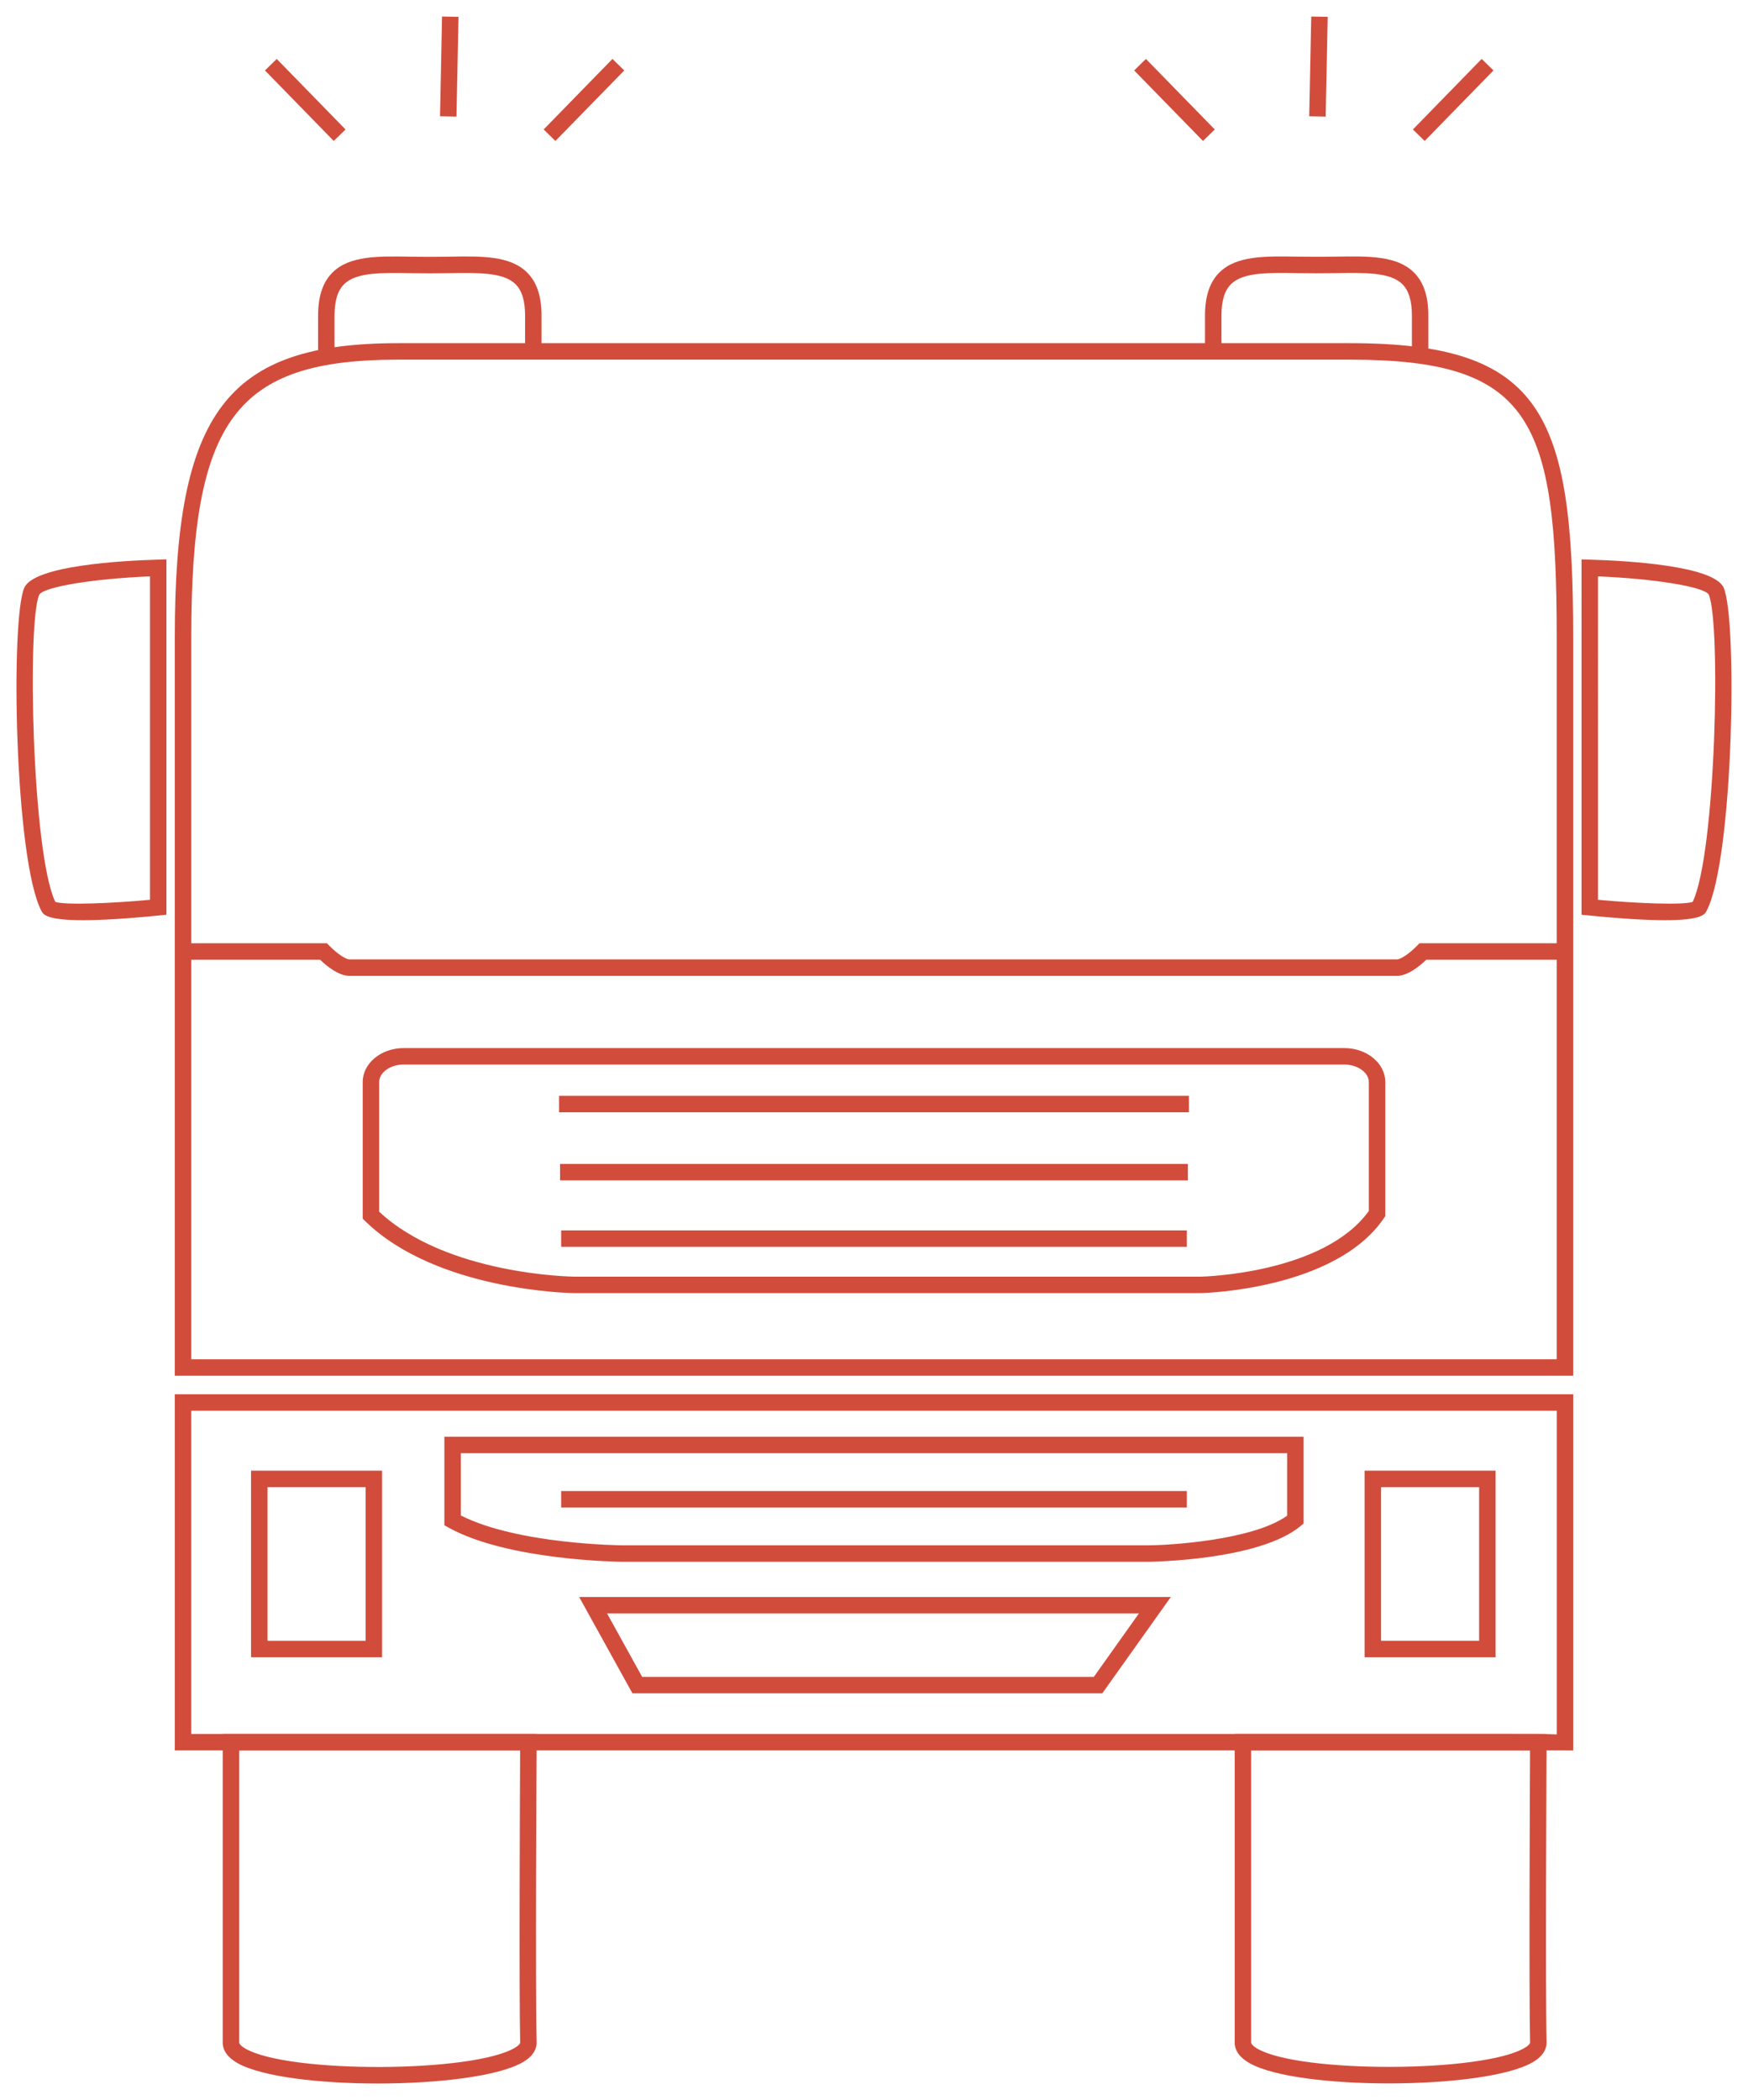
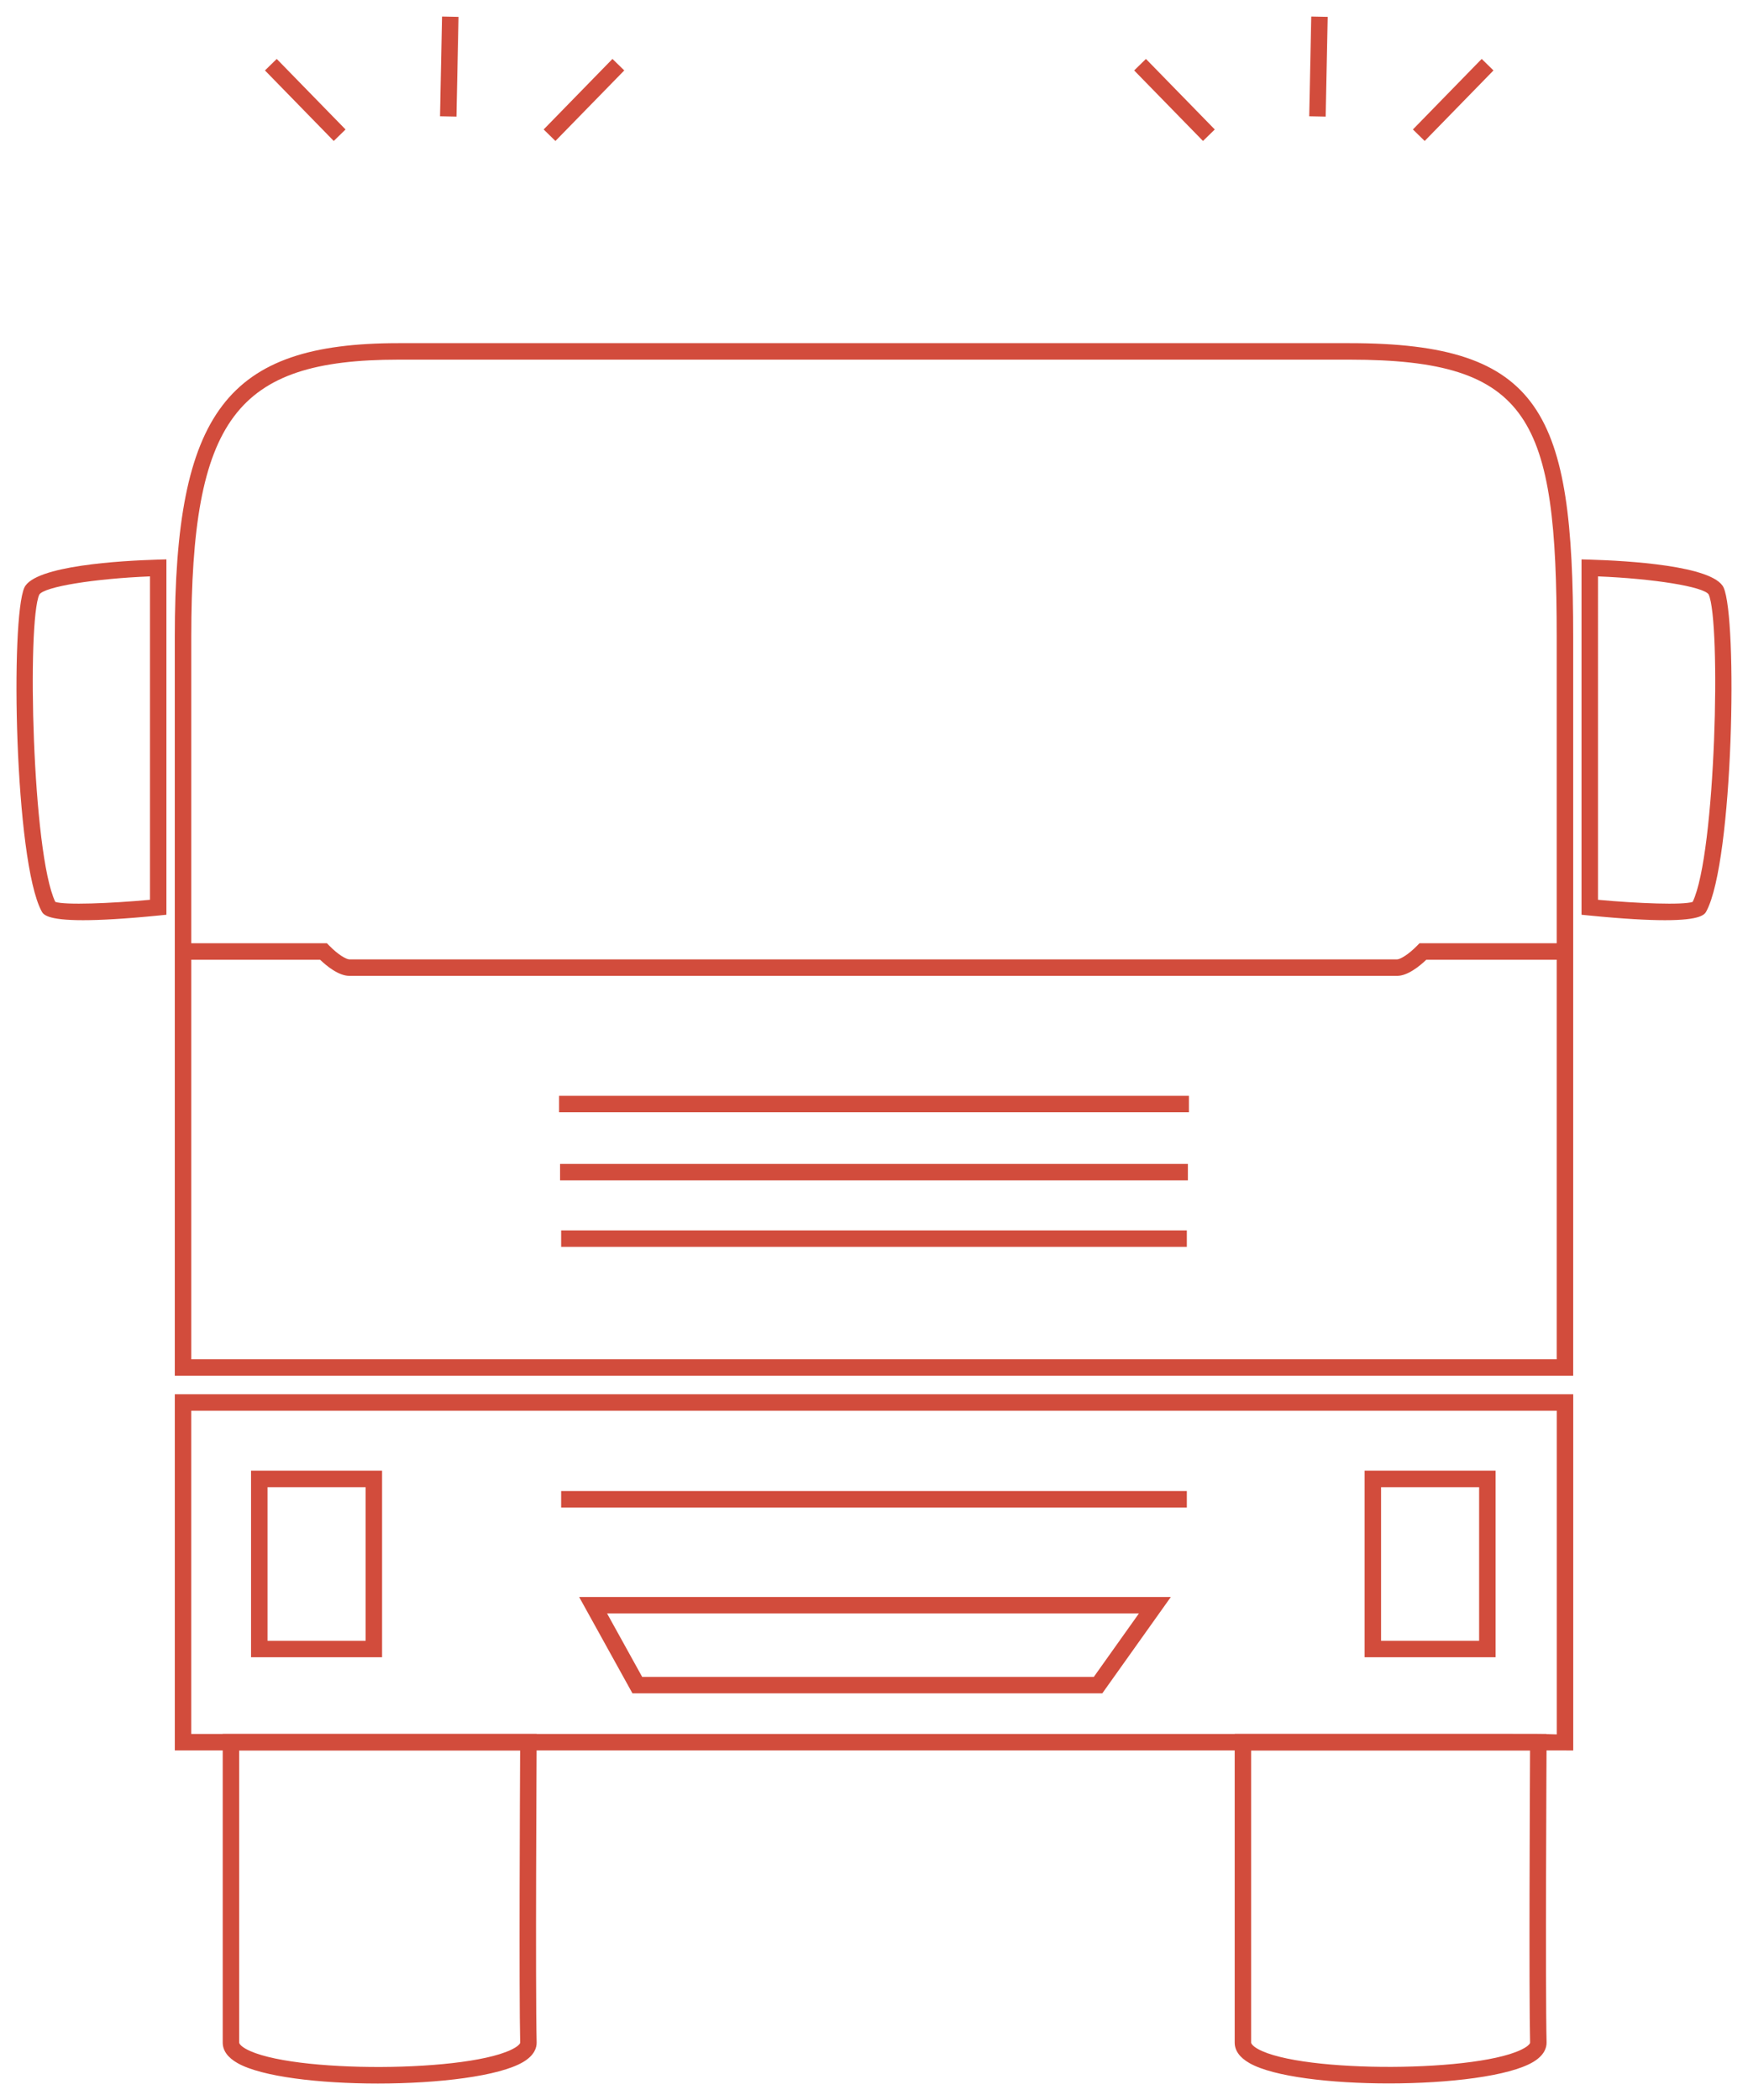
<svg xmlns="http://www.w3.org/2000/svg" version="1.1" id="Ebene_1" x="0px" y="0px" width="105.76px" height="127px" viewBox="0 0 105.76 127" enable-background="new 0 0 105.76 127" xml:space="preserve">
  <g>
    <path fill="#D24C3C" d="M84.53,59.015H21.137c-0.649,0-1.377-0.599-1.771-0.976H11.07v-0.996h8.71l0.147,0.15   c0.554,0.569,1.04,0.825,1.209,0.825H84.53c0.166,0,0.65-0.256,1.207-0.825l0.146-0.15h8.802v0.996h-8.388   C85.902,58.416,85.175,59.015,84.53,59.015z" />
    <path fill="#D24C3C" d="M5.025,55.649c-2.219,0-2.41-0.358-2.511-0.547c-1.637-3.063-1.892-17.717-1.038-19.571   c0.62-1.328,5.857-1.623,8.08-1.688l0.513-0.015v21.49L9.62,55.364C7.522,55.571,6.056,55.649,5.025,55.649z M3.346,54.542   c0.591,0.198,3.293,0.097,5.728-0.127V34.857c-3.374,0.136-6.382,0.622-6.696,1.099C1.629,37.58,1.942,51.621,3.346,54.542z" />
-     <path fill="#D24C3C" d="M69.467,94.448H37.647c-0.067,0-6.884-0.057-10.504-2.065l-0.257-0.143v-5.354h51.986v5.247l-0.179,0.15   C76.174,94.389,69.533,94.448,69.467,94.448z M27.883,91.648c3.464,1.753,9.701,1.804,9.765,1.804h31.819   c1.287,0,6.356-0.31,8.411-1.794v-3.777H27.883V91.648z" />
    <path fill="#D24C3C" d="M72.785,8.525L68.621,4.26l0.712-0.696l4.165,4.266L72.785,8.525z M33.605,8.525l-0.712-0.696l4.163-4.266   L37.77,4.26L33.605,8.525z M86.198,8.525l-0.712-0.696l4.162-4.266L90.36,4.26L86.198,8.525z M20.193,8.525L16.031,4.26   l0.712-0.696l4.163,4.266L20.193,8.525z M80.208,7.053l-0.996-0.02L79.335,1l0.995,0.02L80.208,7.053z M27.618,7.053l-0.995-0.02   L26.745,1l0.996,0.02L27.618,7.053z" />
-     <path fill="#D24C3C" d="M20.241,21.575h-0.995v-2.483c0-1.182,0.287-2.039,0.881-2.622c1.029-1.011,2.743-0.983,4.729-0.946   c0.745,0.012,1.553,0.012,2.296,0c1.993-0.038,3.705-0.064,4.731,0.947c0.594,0.582,0.882,1.44,0.882,2.621v2.155H31.77v-2.155   c0-0.899-0.191-1.525-0.584-1.911c-0.73-0.718-2.249-0.69-4.016-0.662c-0.754,0.014-1.575,0.014-2.33,0   c-1.766-0.028-3.284-0.056-4.015,0.662c-0.394,0.385-0.584,1.011-0.584,1.911V21.575z" />
-     <path fill="#D24C3C" d="M86.421,21.506h-0.996v-2.414c0-0.901-0.19-1.527-0.583-1.913c-0.73-0.718-2.249-0.69-4.018-0.662   c-0.75,0.012-1.568,0.012-2.321,0c-1.761-0.03-3.287-0.057-4.018,0.662c-0.393,0.386-0.583,1.012-0.583,1.913v2.157h-0.996v-2.157   c0-1.182,0.287-2.041,0.881-2.623c1.029-1.013,2.744-0.98,4.733-0.948c0.741,0.012,1.546,0.012,2.287,0   c1.987-0.035,3.704-0.063,4.731,0.947c0.594,0.583,0.882,1.441,0.882,2.624V21.506z" />
    <path fill="#D24C3C" d="M23.117,100.221h-7.928V88.938h7.928V100.221z M16.186,99.226h5.936v-9.291h-5.936V99.226z" />
    <path fill="#D24C3C" d="M90.487,100.221h-7.925V88.938h7.925V100.221z M83.559,99.226h5.933v-9.291h-5.933V99.226z" />
    <path fill="#D24C3C" d="M22.861,126c-3.526,0-7.027-0.407-8.485-1.232c-0.599-0.338-0.901-0.759-0.901-1.247v-18.66h18.997   l-0.003,0.501c-0.001,0.147-0.082,14.845,0,18.146c0.008,0.315-0.125,0.775-0.8,1.182C30.219,125.56,26.526,126,22.861,126z    M14.471,105.856v17.664c0,0.072,0.104,0.214,0.396,0.381c2.648,1.499,13.761,1.453,16.29-0.066   c0.262-0.157,0.317-0.271,0.316-0.302l0,0c-0.073-2.968-0.017-15.058-0.003-17.677H14.471z" />
    <path fill="#D24C3C" d="M84.026,125.994c-3.499,0-6.976-0.404-8.42-1.223c-0.6-0.34-0.903-0.761-0.903-1.251v-18.66h18.873   l-0.003,0.501c-0.001,0.147-0.081,14.845,0,18.147c0.007,0.315-0.126,0.777-0.805,1.185   C91.327,125.558,87.664,125.994,84.026,125.994z M75.699,105.856v17.664c0,0.073,0.104,0.217,0.397,0.385   c2.624,1.485,13.648,1.44,16.159-0.066c0.266-0.158,0.322-0.274,0.321-0.306v-0.001c-0.072-2.967-0.016-15.057-0.003-17.676H75.699   z" />
-     <path fill="#D24C3C" d="M72.681,78.2H34.699c-0.082,0-8.276-0.118-12.605-4.356l-0.149-0.146v-8.263   c0-1.131,1.11-2.052,2.477-2.052h56.913c1.367,0,2.48,0.921,2.48,2.052v8.109l-0.086,0.127C80.783,78.006,72.76,78.2,72.681,78.2z    M22.94,73.275c4.086,3.821,11.682,3.929,11.759,3.929h37.981c0.073,0,7.405-0.172,10.138-3.97v-7.8   c0-0.573-0.68-1.057-1.484-1.057H24.421c-0.803,0-1.48,0.483-1.48,1.057V73.275z" />
    <rect x="33.824" y="66.269" fill="#D24C3C" width="38.111" height="0.996" />
    <rect x="33.952" y="74.408" fill="#D24C3C" width="37.855" height="0.996" />
    <rect x="33.952" y="90.169" fill="#D24C3C" width="37.855" height="0.996" />
    <rect x="33.886" y="70.387" fill="#D24C3C" width="37.985" height="0.996" />
    <path fill="#D24C3C" d="M95.186,105.859l-0.5-0.002c-0.296-0.001-82.778-0.001-83.611-0.001h-0.498V84.317h84.609V105.859z    M11.572,104.86l79.522,0.001c1.537,0,2.496,0,3.095,0.026V85.313H11.572V104.86z" />
    <path fill="#D24C3C" d="M95.183,83.199H10.576V38.522c0-13.617,3.159-17.769,13.52-17.769h57.569   c11.653,0,13.518,4.219,13.518,17.769V83.199z M11.572,82.203h82.614V38.522c0-13.198-1.56-16.772-12.521-16.772H24.096   c-9.832,0-12.523,3.604-12.523,16.772V82.203z" />
    <path fill="#D24C3C" d="M100.733,55.649c-1.031,0-2.499-0.078-4.597-0.285l-0.449-0.045v-21.49l0.513,0.015   c2.223,0.064,7.462,0.359,8.082,1.685c0.855,1.855,0.6,16.509-1.038,19.574C103.144,55.291,102.952,55.649,100.733,55.649z    M96.684,54.415c2.437,0.224,5.141,0.325,5.728,0.127c1.406-2.923,1.72-16.963,0.967-18.595c-0.31-0.468-3.318-0.954-6.694-1.09   V54.415z" />
    <path fill="#D24C3C" d="M66.692,102.405H38.266l-3.226-5.828h35.8L66.692,102.405z M38.854,101.41h27.325l2.729-3.837H36.73   L38.854,101.41z" />
  </g>
</svg>